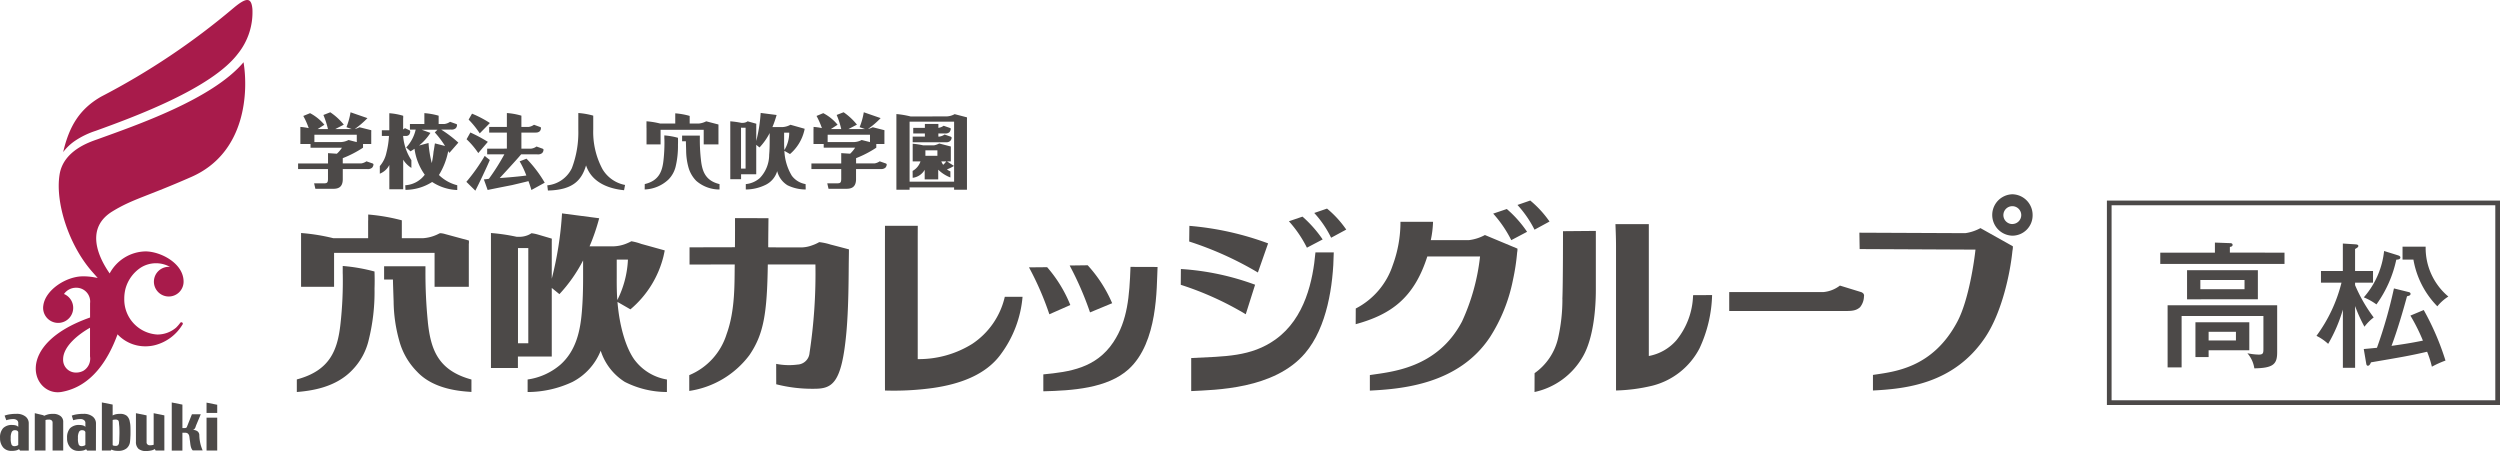
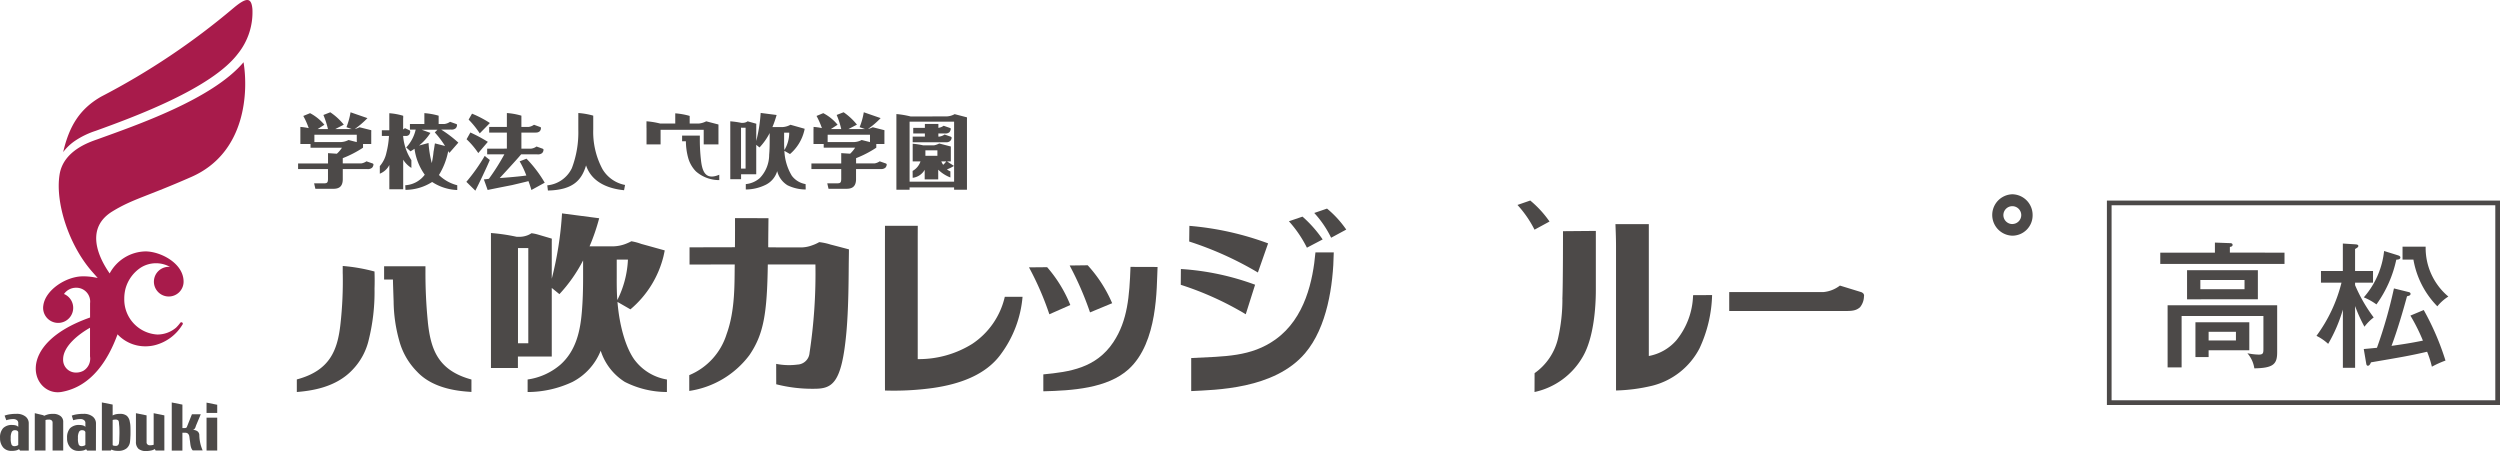
<svg xmlns="http://www.w3.org/2000/svg" width="395.766" height="71.411" viewBox="0 0 395.766 71.411">
  <g id="グループ_615" transform="translate(0)">
    <g id="グループ_604" transform="translate(47.189 17.772)">
      <path id="パス_728" d="M46.1,21.774a12.459,12.459,0,0,1-1.457-6.284V13.315A11.516,11.516,0,0,0,42.28,12.9v2.655a16.006,16.006,0,0,1-1.02,6.069,4.817,4.817,0,0,1-3.892,2.724l.1.821c4.108-.086,5.363-1.759,6.037-3.975.8,2.4,3.059,3.632,6.017,3.927l.157-.833A5.3,5.3,0,0,1,46.1,21.774Z" transform="translate(2.082 -12.78)" fill="#4c4948" />
      <path id="パス_729" d="M37.25,14.408a16.815,16.815,0,0,0-2.83-1.483l-.539.941a13.89,13.89,0,0,1,1.758,2.181l1.611-1.64Z" transform="translate(-6.884 -12.705)" fill="#4c4948" />
      <path id="パス_730" d="M37.153,15.242a23.562,23.562,0,0,0-2.767-1.482l-.6,1.071a12.7,12.7,0,0,1,1.852,2.185Z" transform="translate(-7.113 -10.558)" fill="#4c4948" />
      <path id="パス_731" d="M36.68,14.8a28.136,28.136,0,0,1-2.9,4.1L35.2,20.3c.489-.921,1.931-3.952,2.292-4.86L36.68,14.8Z" transform="translate(-7.14 -7.887)" fill="#4c4948" />
      <path id="パス_732" d="M40.22,20.544a14.139,14.139,0,0,1,1.062,2.247c-1.592.225-4.213.4-4.213.4s2.8-3.02,3.387-3.751H43a1.054,1.054,0,0,0,.78-.2A.791.791,0,0,0,44,18.754c0-.064,0-.112-.042-.145a.353.353,0,0,0-.1-.067v-.006h-.02l-.946-.339a1.809,1.809,0,0,1-.852.339H40.5V16h2.279v-.012a.847.847,0,0,0,.6-.183.714.714,0,0,0,.213-.492.236.236,0,0,0-.027-.148.364.364,0,0,0-.1-.06l-.03-.006-.943-.343a1.966,1.966,0,0,1-.844.343H40.5V13.316A10.711,10.711,0,0,0,38.2,12.9v2.2H35.4V16h2.8v2.535H35.081v.9h2.725a34.8,34.8,0,0,1-2.448,3.87,7.9,7.9,0,0,1-.8.1l.6,1.679.042-.013s.131-.029.144-.029c.15-.032.507-.113,3.682-.738.079-.02,2.2-.515,2.592-.627.251.7.377,1.087.464,1.407l2.11-1.158a19.339,19.339,0,0,0-2.885-3.8l-1.081.419Z" transform="translate(-5.148 -12.777)" fill="#4c4948" />
      <path id="パス_733" d="M38.112,20.964l-.968-.336a2.046,2.046,0,0,1-.822.332H33.391v-.833A17.144,17.144,0,0,0,36.6,18.469v-.584h1.3V15.975a.96.96,0,0,0,0-.274l-1.853-.467a3.111,3.111,0,0,1-.756.276A14.05,14.05,0,0,0,37.3,13.79l-2.675-.926a12.009,12.009,0,0,1-.646,2.36l.845.3H32.2l1.356-.7a9.512,9.512,0,0,0-2.142-1.961l-1.087.428a14.065,14.065,0,0,1,.722,2.228H29.418l1.064-.681a7.519,7.519,0,0,0-2.268-1.834l-1.071.442A11.879,11.879,0,0,1,28,15.372a9.5,9.5,0,0,0-1.32-.189v2.705h1.609v.584h4.977a4.791,4.791,0,0,1-.808.952l-1.4-.092v1.632H26.319v.893h4.733V23.4c0,.633-.168.714-.656.714h-1.54l.2.866h2.672c.631,0,1.666,0,1.666-1.528v-1.6H37.25a1.035,1.035,0,0,0,.77-.2.8.8,0,0,0,.228-.491.138.138,0,0,0-.035-.133.324.324,0,0,0-.1-.067ZM28.9,16.417h6.711v1.167L34.3,17.252a2.88,2.88,0,0,1-1.2.328h-4.2l0-1.164Z" transform="translate(-26.319 -12.861)" fill="#4c4948" />
      <path id="パス_734" d="M60.852,20.967l-.959-.336a2.079,2.079,0,0,1-.816.332H56.151V20.13a16.839,16.839,0,0,0,3.2-1.659v-.584h1.285V15.971a.936.936,0,0,0,0-.27l-1.845-.467a3.128,3.128,0,0,1-.758.276,13.108,13.108,0,0,0,2.006-1.721l-2.667-.926a11.216,11.216,0,0,1-.66,2.36l.852.3H54.945l1.34-.7a9.788,9.788,0,0,0-2.108-1.961l-1.1.428A13.062,13.062,0,0,1,53.8,15.52H52.163l1.06-.681a7.236,7.236,0,0,0-2.268-1.834l-1.065.442a12.485,12.485,0,0,1,.849,1.924,9.46,9.46,0,0,0-1.319-.189v.338h-.012v2.367h1.617v.584H56a5,5,0,0,1-.789.952L53.8,19.332v1.635H49.08v.893H53.8V23.4c0,.633-.17.714-.664.714H51.589l.2.866h2.674c.63,0,1.682,0,1.682-1.528v-1.6h3.867a1.058,1.058,0,0,0,.765-.2A.809.809,0,0,0,61,21.167c0-.063,0-.1-.049-.133C60.932,20.992,60.852,20.967,60.852,20.967Zm-9.2-4.549h6.7v1.167l-1.32-.332a2.731,2.731,0,0,1-1.176.328H51.649Z" transform="translate(32.183 -12.864)" fill="#4c4948" />
-       <path id="パス_735" d="M46.959,14.27a11.39,11.39,0,0,0-2.161-.381V14.4l.01.01a24.732,24.732,0,0,1-.133,3.332c-.182,1.814-.714,3.319-2.975,3.854l-.012.852a5.772,5.772,0,0,0,3.762-1.573,4.377,4.377,0,0,0,1.127-2,13.922,13.922,0,0,0,.381-3.451c.014-.525.014-.794,0-1.1l0-.056Z" transform="translate(13.18 -10.227)" fill="#4c4948" />
-       <path id="パス_736" d="M46.325,17.694a27.771,27.771,0,0,1-.17-3.431V13.9H43.346v.9h.6c0,.132.021.74.04,1.486a10.25,10.25,0,0,0,.369,2.653,4.957,4.957,0,0,0,1.226,2.12,5.589,5.589,0,0,0,3.689,1.373v-.853C47.009,21.038,46.512,19.51,46.325,17.694Z" transform="translate(17.446 -10.206)" fill="#4c4948" />
+       <path id="パス_736" d="M46.325,17.694a27.771,27.771,0,0,1-.17-3.431V13.9H43.346v.9h.6a10.25,10.25,0,0,0,.369,2.653,4.957,4.957,0,0,0,1.226,2.12,5.589,5.589,0,0,0,3.689,1.373v-.853C47.009,21.038,46.512,19.51,46.325,17.694Z" transform="translate(17.446 -10.206)" fill="#4c4948" />
      <path id="パス_737" d="M41.773,17.831H44V15.514h6.826v2.317h2.336V14.679l-1.94-.506a3.132,3.132,0,0,1-1.2.357H48.606V13.319H48.6a11.392,11.392,0,0,0-2.278-.408v1.617H43.94a12.678,12.678,0,0,0-2.173-.357v1.016h.008l0,2.643Z" transform="translate(13.386 -12.742)" fill="#4c4948" />
      <path id="パス_738" d="M58.829,16.273a.885.885,0,0,0,.666-.19.784.784,0,0,0,.238-.486c0-.073-.009-.119-.057-.144a.262.262,0,0,0-.08-.061l-.971-.338a2,2,0,0,1-.857.33h-.133v-.5h1.037a.965.965,0,0,0,.7-.186.928.928,0,0,0,.221-.487.212.212,0,0,0-.025-.148.735.735,0,0,0-.119-.058l-.978-.34a1.829,1.829,0,0,1-.833.33v-.615H55.5V14H53.657v.883H55.5v.5H53.57v.9h5.267l-.008-.012Z" transform="translate(43.725 -11.528)" fill="#4c4948" />
      <path id="パス_739" d="M59.016,17.084h.6v-2.36l-1.839-.476a2.819,2.819,0,0,1-.8.289H55.219a13.134,13.134,0,0,0-1.639-.252v2.8h1.237a2.722,2.722,0,0,1-1.25,1.508l.012,1.089a2.541,2.541,0,0,0,1.9-1.267v1.519h2.142V18.393a5.623,5.623,0,0,0,1.927,1.234v-.965a1.845,1.845,0,0,1-.543-.313,5.691,5.691,0,0,0,1.108-.551l-1.1-.714ZM57.492,16.2h-1.9v-.871h1.9ZM58.4,17.62a3.947,3.947,0,0,1-.292-.536H58.9a3.443,3.443,0,0,1-.493.536h0Z" transform="translate(43.716 -9.305)" fill="#4c4948" />
      <path id="パス_740" d="M64.021,13.465l-1.952-.508a2.812,2.812,0,0,1-1.221.357H58.537l.017.006H55.082a14.058,14.058,0,0,0-2.234-.377V24.919h2.087V24.55h7.047v.369h2.037V13.732a1.174,1.174,0,0,0,0-.267Zm-2.037,8.657v1.527H54.936v-9.5h7.047v7.972Z" transform="translate(41.868 -12.66)" fill="#4c4948" />
      <path id="パス_741" d="M55.231,22.844a8.278,8.278,0,0,1-1.182-3.95l.888.507a7.027,7.027,0,0,0,2.243-3.63,2.234,2.234,0,0,0,.074-.374l-2.246-.633a2.868,2.868,0,0,1-1.229.364H52.155a16.721,16.721,0,0,0,.663-1.911l-2.524-.324a23.881,23.881,0,0,1-.7,4.434V14.836a1,1,0,0,0,0-.238l-1.364-.38a1.318,1.318,0,0,1-.781.244h-.215a14.237,14.237,0,0,0-1.751-.244v9.162h1.709V22.6h2.4V17.943l.522.411a9.9,9.9,0,0,0,1.605-2.28v1.177c0,.833-.017,1.561-.081,2.278A5.3,5.3,0,0,1,50.159,23.2a3.883,3.883,0,0,1-2.22.958v.853a7.191,7.191,0,0,0,3.049-.694,3.514,3.514,0,0,0,1.92-2.215,3.662,3.662,0,0,0,1.64,2.245,6.629,6.629,0,0,0,2.875.664l-.018-.853A3.433,3.433,0,0,1,55.231,22.844Zm-8.047-1.139V15.2l.07.038h.653v6.472Zm6.822-4.2V16.02h.806a5.213,5.213,0,0,1-.763,2.747c-.043-.489-.043-.853-.043-1.263Z" transform="translate(22.936 -12.786)" fill="#4c4948" />
      <path id="パス_742" d="M38.058,19.191l1.415-1.621a19.281,19.281,0,0,0-2.709-2.058h1.419l.012-.013h.083a1,1,0,0,0,.763-.189.7.7,0,0,0,.217-.493.143.143,0,0,0-.025-.136.313.313,0,0,0-.106-.064l-.966-.343a1.905,1.905,0,0,1-.869.343h-.937V13.308a11.144,11.144,0,0,0-2.261-.406v1.717H31.808v.893h.91a6.042,6.042,0,0,1-1.5,2.824l.681.614c.22-.133.357-.212.634-.407a9.184,9.184,0,0,0,1.623,4.109,4.16,4.16,0,0,1-3.087,1.666l.032.73A7.926,7.926,0,0,0,35.325,23.8,7.75,7.75,0,0,0,39.3,25.074v-.756a6.369,6.369,0,0,1-2.9-1.622,11.157,11.157,0,0,0,1.472-3.8,1.76,1.76,0,0,0,.179.294Zm-2.292-1.5c-.042.207-.167,1.11-.218,1.3a14.666,14.666,0,0,1-.28,1.817,17.078,17.078,0,0,1-.515-3.178l-1.5.4a8.461,8.461,0,0,0,1.8-2l-1.384-.5h2.5l-.427.421A15.426,15.426,0,0,1,37.368,18.1Z" transform="translate(-14.103 -12.764)" fill="#4c4948" />
      <path id="パス_743" d="M34.938,21.563V20.336A8.191,8.191,0,0,1,33.629,16.5V16.5H34a.662.662,0,0,0,.588-.2.909.909,0,0,0,.162-.482c0-.071,0-.107-.032-.138a.191.191,0,0,0-.074-.067l-.726-.345a1.5,1.5,0,0,1-.287.209V13.69h.011v-.378a10.162,10.162,0,0,0-2.2-.406V15.6H30.261v.9h1.128a13.434,13.434,0,0,1-.4,2.637,4.724,4.724,0,0,1-1.05,2.142v1.2a2.887,2.887,0,0,0,1.507-1.375v3.846H33.64V20.263A3.985,3.985,0,0,0,34.938,21.563Z" transform="translate(-17.001 -12.755)" fill="#4c4948" />
    </g>
    <g id="グループ_605" transform="translate(46.989 33.96)">
      <path id="パス_744" d="M38.566,20.557a27.7,27.7,0,0,0-5.038-.878V20.9h.006a61.22,61.22,0,0,1-.357,7.926c-.461,4.23-1.695,7.419-6.914,8.815v1.991c2.222-.186,6.172-.683,8.835-3.54a10.12,10.12,0,0,0,2.559-4.76,31.426,31.426,0,0,0,.908-8.059q.043-1.278,0-2.556v-.154Z" transform="translate(-26.263 -11.534)" fill="#4c4948" />
      <path id="パス_745" d="M37.063,28.545a77.674,77.674,0,0,1-.384-8v-.856H30.133v2.1h1.4c0,.327.049,1.745.107,3.471a23.816,23.816,0,0,0,.884,6.188,11.065,11.065,0,0,0,2.835,4.934c2.667,2.856,7.035,3.094,8.6,3.2V37.614c-5.349-1.448-6.441-4.833-6.9-9.068Z" transform="translate(-16.316 -11.496)" fill="#4c4948" />
-       <path id="パス_746" d="M31.676,23.469H47.585v5.374h5.421V22.06a1.79,1.79,0,0,0,0-.552l-3.762-1.02a3.133,3.133,0,0,0-.733-.133c-.175.013-.227.081-.574.238a6.3,6.3,0,0,1-2.247.557H42.4V18.315a30.225,30.225,0,0,0-5.323-.918v.935h-.01V21.15h-5.5a31.153,31.153,0,0,0-5.117-.826v8.52h5.226V23.469Z" transform="translate(-25.778 -17.397)" fill="#4c4948" />
    </g>
    <path id="パス_747" d="M57.641,40.587c-1.535-2.086-2.463-5.754-2.737-9.227l2.047,1.178a15.984,15.984,0,0,0,5.247-8.45c.1-.459.133-.612.179-.833v-.049s-3.189-.888-3.711-1.029a8.941,8.941,0,0,0-1.559-.417c-.131.061-.313.173-.833.383a5.858,5.858,0,0,1-2.011.419h-3.78a32.39,32.39,0,0,0,1.524-4.446l-5.883-.77A54.893,54.893,0,0,1,44.5,27.692v-6a1.923,1.923,0,0,0,0-.351l-2.261-.665a6.482,6.482,0,0,0-.952-.19,3.105,3.105,0,0,1-.476.267,3.63,3.63,0,0,1-1.281.3h-.583a30.347,30.347,0,0,0-4.074-.6v21.37h4.268V40.01H44.5V29.147l1.211.983a23.784,23.784,0,0,0,3.749-5.341v2.737c0,1.954-.052,3.65-.192,5.338-.238,2.917-.849,6.156-3.4,8.431a10.156,10.156,0,0,1-5.19,2.347v1.985a16.785,16.785,0,0,0,7.1-1.6,9.505,9.505,0,0,0,4.468-4.942,9.092,9.092,0,0,0,3.818,4.938,14.742,14.742,0,0,0,6.664,1.6l.007-1.977a8.031,8.031,0,0,1-5.084-3.054ZM39.152,37.912V22.84h1.633V37.912Zm15.633-10.25v-3h1.773a15.749,15.749,0,0,1-1.676,6.4c-.1-1.157-.1-2.428-.1-3.406Z" transform="translate(42.848 16.434)" fill="#4c4948" />
    <g id="グループ_606" transform="translate(242.925 35.486)">
      <path id="パス_748" d="M85.559,28.918a27.829,27.829,0,0,1-.676,6.133,9.3,9.3,0,0,1-3.731,5.593l-.009,2.985A11.625,11.625,0,0,0,88.8,38.01c1.729-2.989,2.05-7.825,2.05-10.52V18.124l-5.2.045s.006,8.414-.1,10.749Z" transform="translate(-81.143 -17.056)" fill="#4c4948" />
      <path id="パス_749" d="M94.377,36.206a7.612,7.612,0,0,1-4.363,2.49V17.825H84.73c.062,1.5.092,2.485.092,3.467V44.155a27.28,27.28,0,0,0,5.739-.755,11.615,11.615,0,0,0,7.47-5.9,21.13,21.13,0,0,0,2-8.45l-3.012.017A11.776,11.776,0,0,1,94.377,36.206Z" transform="translate(-71.92 -17.825)" fill="#4c4948" />
    </g>
    <path id="パス_750" d="M110.661,21.581,107.3,20.548a5.011,5.011,0,0,1-2.605,1.027H89.775v3h18.116c1.252,0,1.93-.012,2.594-.6a2.8,2.8,0,0,0,.621-1.7.535.535,0,0,0-.119-.489.972.972,0,0,0-.326-.208Z" transform="translate(183.971 24.66)" fill="#4c4948" />
    <g id="グループ_607" transform="translate(294.351 30.755)">
      <path id="パス_751" d="M104.625,16.5a3.279,3.279,0,0,0,0,6.555h.013a3.214,3.214,0,0,0,3.2-3.2v-.1a3.27,3.27,0,0,0-3.213-3.255Zm0,4.713a1.414,1.414,0,1,1,1.414-1.414v0a1.417,1.417,0,0,1-1.41,1.408h0v0Z" transform="translate(-80.413 -16.5)" fill="#4c4948" />
-       <path id="パス_752" d="M119.842,20.88,114.713,18a7.033,7.033,0,0,1-2.406.8l-16.76-.074.042,2.593,18.336.087c-.179,1.73-1.057,7.958-2.849,11.363-3.94,7.464-10.081,7.965-13.381,8.473v2.466c5.089-.264,12.842-1,17.812-8.473,2.61-3.939,3.915-10.06,4.27-13.638a2.823,2.823,0,0,0,.067-.714Z" transform="translate(-95.546 -12.644)" fill="#4c4948" />
    </g>
    <g id="グループ_608" transform="translate(214.616 31.746)">
-       <path id="パス_753" d="M98.817,21.959l-5.147-2.15a7.078,7.078,0,0,1-2.547.81H85.1a15.816,15.816,0,0,0,.357-2.9H80.3a19.72,19.72,0,0,1-1.234,6.9,11.9,11.9,0,0,1-5.843,6.822l-.012,2.485c5.56-1.527,9.23-4.109,11.34-10.725H92.9a33.216,33.216,0,0,1-2.856,10.3c-3.939,7.477-11.287,7.963-14.588,8.478v2.46c5.1-.259,14.063-1,19.015-8.466a26.118,26.118,0,0,0,3.635-9.045,34.089,34.089,0,0,0,.668-4.387,2.051,2.051,0,0,0,.043-.59Z" transform="translate(-73.214 -14.349)" fill="#4c4948" />
-       <path id="パス_754" d="M81.465,17.153l-2.155.73a18.931,18.931,0,0,1,2.863,4.2l2.5-1.32A18.1,18.1,0,0,0,81.465,17.153Z" transform="translate(-57.544 -15.812)" fill="#4c4948" />
      <path id="パス_755" d="M85.462,20.1a16.626,16.626,0,0,0-3.053-3.324l-2.023.7a17.293,17.293,0,0,1,2.7,3.915Z" transform="translate(-54.778 -16.777)" fill="#4c4948" />
    </g>
    <g id="グループ_609" transform="translate(186.921 33.021)">
      <path id="パス_756" d="M72.4,17.491l-2.149.733A18.725,18.725,0,0,1,73.1,22.409L75.592,21.1A19.219,19.219,0,0,0,72.4,17.491Z" transform="translate(-53.128 -16.218)" fill="#4c4948" />
      <path id="パス_757" d="M76.442,20.456A16.275,16.275,0,0,0,73.4,17.134l-2.023.693a16.345,16.345,0,0,1,2.671,3.921Z" transform="translate(-50.244 -17.134)" fill="#4c4948" />
      <path id="パス_758" d="M79.266,32.857C75.382,35.623,71.28,35.525,65.92,35.8v5.23c3.727-.2,13.148-.255,18.024-5.993,3.5-4.113,4.465-10.782,4.544-15.96h-2.9c-.384,4.31-1.6,10.408-6.326,13.779Z" transform="translate(-64.265 -12.139)" fill="#4c4948" />
      <path id="パス_759" d="M78.322,20.673A46.927,46.927,0,0,0,65.86,17.9l-.03,2.479a53.282,53.282,0,0,1,10.875,4.906l1.616-4.612Z" transform="translate(-64.494 -15.167)" fill="#4c4948" />
      <path id="パス_760" d="M77.225,22.3a41.3,41.3,0,0,0-11.748-2.487l-.02,2.5a49.033,49.033,0,0,1,10.288,4.663Z" transform="translate(-65.456 -10.248)" fill="#4c4948" />
    </g>
    <path id="パス_761" d="M66.157,36.588A15.953,15.953,0,0,1,57.529,39V19.9c0-.488.008-2,.008-2H52.346s-.006,2.46-.006,3.457v20.36c0,.743,0,1.309.006,2.255a45.217,45.217,0,0,0,7.58-.4c4.082-.586,8.331-1.989,10.763-5.355a17.76,17.76,0,0,0,3.433-9.077h-2.81a12.227,12.227,0,0,1-5.155,7.449Z" transform="translate(87.753 17.85)" fill="#4c4948" />
    <g id="グループ_610" transform="translate(162.898 41.994)">
      <path id="パス_762" d="M70.46,31.62c-2.759,4.144-6.949,4.719-11.1,5.117v2.678c4.541-.119,10.147-.442,13.518-3.508,4.662-4.271,4.4-12.89,4.568-16.173l-4.284-.014c-.17,4.618-.445,8.489-2.705,11.9Z" transform="translate(-57.093 -19.464)" fill="#4c4948" />
      <path id="パス_763" d="M65.27,25.722A21.1,21.1,0,0,0,61.6,19.733l-2.874.026a46.883,46.883,0,0,1,3.223,7.427l3.319-1.465Z" transform="translate(-58.728 -19.428)" fill="#4c4948" />
      <path id="パス_764" d="M67.259,25.654a21.305,21.305,0,0,0-3.873-6.006l-2.856.037a49.979,49.979,0,0,1,3.225,7.423Z" transform="translate(-54.095 -19.648)" fill="#4c4948" />
    </g>
    <path id="パス_765" d="M68.933,22.5s-2.3-.614-2.874-.752a9.372,9.372,0,0,0-1.824-.393,6,6,0,0,1-1.1.5,5.132,5.132,0,0,1-1.732.339c-.762,0-3.52-.007-4.895-.012-.109-.007-.227-.007-.345-.017,0-1.223.042-4.6.042-4.6l-5.3-.01s.012,3.512-.012,4.607l-7.185.017v2.725s4.032-.01,4.618-.01h2.537c-.057,2.824.112,7.192-1.29,11.03a10.344,10.344,0,0,1-5.911,6.488v2.5a14.557,14.557,0,0,0,9.521-5.666c2.268-3.319,2.8-6.6,2.915-14.352h7.538a83.789,83.789,0,0,1-.931,13.992,2,2,0,0,1-1.9,1.854,10.418,10.418,0,0,1-3.383-.112l.008,3.228a22.984,22.984,0,0,0,5.974.714c2.888,0,4.4-.763,5.14-8.993.313-3.533.346-7.7.367-10.651,0-.3.031-1.793.031-2.427h-.006Z" transform="translate(65.451 16.975)" fill="#4c4948" />
    <g id="グループ_613">
      <g id="グループ_611" transform="translate(5.66)">
        <path id="パス_766" d="M17.811,30.158a13.174,13.174,0,0,1,3.255-1.565c6.188-2.237,18.282-6.7,22.462-12.156a10.474,10.474,0,0,0,2.335-7.119c-.168-1.879-.934-1.879-2.975-.179a112.853,112.853,0,0,1-20.97,14.043c-3.392,1.949-5.05,4.641-6.015,8.782a8.027,8.027,0,0,1,1.909-1.807Z" transform="translate(-11.564 -7.886)" fill="#a81b4b" />
        <path id="パス_767" d="M47.579,10.646c-4.938,5.873-17.118,10.01-23.133,12.2-1.366.476-5.405,1.837-5.989,5.593-.7,4.369,1.428,11.094,5.129,15.326l.907,1.027-.543-.1a9.622,9.622,0,0,0-1.8-.156c-2.61,0-5.934,2.12-6.267,4.616a2.381,2.381,0,1,0,3.275-1.82,2.318,2.318,0,0,1,1.866-.991l.107,0a2.183,2.183,0,0,1,2.154,2.452v2.261C10.9,55.417,14.272,63.615,18.762,62.835c4.795-.84,7.417-5.138,8.873-9.12a5.99,5.99,0,0,0,4.409,1.9,6.192,6.192,0,0,0,1.464-.173,7.168,7.168,0,0,0,4.4-3.26.184.184,0,0,0,.062-.138v-.01a.228.228,0,0,0-.228-.228h-.01a.24.24,0,0,0-.2.127,6.1,6.1,0,0,1-.637.731,4.571,4.571,0,0,1-2.948,1.083A5.551,5.551,0,0,1,28.7,48.113a6.474,6.474,0,0,1,.2-1.642,5.855,5.855,0,0,1,2.437-3.332,4.541,4.541,0,0,1,4.6-.1,2.349,2.349,0,1,0,2.153,2.341v-.006c0-2.916-3.658-4.785-6.046-4.785a6.58,6.58,0,0,0-5.656,3.488c-2.058-2.949-3.729-7.3.469-9.843,3.23-1.965,5.253-2.264,12.464-5.436,8.75-3.843,9-13.692,8.26-18.155Zm-24.3,46.567a2.24,2.24,0,0,1-1.063,2.28,2.415,2.415,0,0,1-1.116.277h-.081a2.016,2.016,0,0,1-2-2.095c0-2.116,2.567-4.053,4.259-5l0,4.534Z" transform="translate(-14.687 -0.79)" fill="#a81b4b" />
      </g>
      <g id="グループ_612" transform="translate(0 63.707)">
        <path id="パス_768" d="M15.752,31.291a1.045,1.045,0,0,1-.357.063.476.476,0,0,1-.461-.238,2.562,2.562,0,0,1-.133-1.038,2.11,2.11,0,0,1,.154-.962.533.533,0,0,1,.507-.293.854.854,0,0,1,.344.069.434.434,0,0,1,.183.226v2.04A.5.5,0,0,1,15.752,31.291Zm1.9-3.481a1.351,1.351,0,0,0-.53-1.16,2.2,2.2,0,0,0-1.428-.411,6.187,6.187,0,0,0-.984.064,3.915,3.915,0,0,0-.878.215l.265.73a3,3,0,0,1,.393-.108,3.115,3.115,0,0,1,.727-.071.859.859,0,0,1,.576.179.532.532,0,0,1,.2.453v.6a.818.818,0,0,0-.349-.221A2.083,2.083,0,0,0,15.082,28a1.94,1.94,0,0,0-1.482.5,2.158,2.158,0,0,0-.49,1.567,2.222,2.222,0,0,0,.5,1.5A1.672,1.672,0,0,0,14.9,32.1a3.059,3.059,0,0,0,.714-.06,1.338,1.338,0,0,0,.5-.211l.163.224h1.376l0-4.24Z" transform="translate(-13.102 -24.43)" fill="#4c4948" />
        <path id="パス_769" d="M19.15,32.124H17.464V27.7a.438.438,0,0,0-.174-.369.67.67,0,0,0-.43-.111,2.388,2.388,0,0,0-.277.017,1.352,1.352,0,0,0-.238.054v4.834h-1.7V26.206l1.309.313.187.1a4.015,4.015,0,0,1,.668-.238,3.046,3.046,0,0,1,.7-.064,1.847,1.847,0,0,1,1.208.342,1.15,1.15,0,0,1,.431.982v4.482Z" transform="translate(-9.14 -24.505)" fill="#4c4948" />
        <path id="パス_770" d="M18.737,31.291a.94.94,0,0,1-.338.063.49.49,0,0,1-.468-.238,2.538,2.538,0,0,1-.127-1.038,1.934,1.934,0,0,1,.157-.962.508.508,0,0,1,.5-.293.882.882,0,0,1,.332.069.484.484,0,0,1,.184.226v2.04a.431.431,0,0,1-.245.132Zm1.918-3.481a1.376,1.376,0,0,0-.543-1.16,2.209,2.209,0,0,0-1.422-.411,6.217,6.217,0,0,0-.987.064,4.007,4.007,0,0,0-.879.215l.227.73s.23-.068.438-.108a3.128,3.128,0,0,1,.714-.071.833.833,0,0,1,.576.179.513.513,0,0,1,.2.453v.6a.853.853,0,0,0-.357-.221A1.979,1.979,0,0,0,18.075,28a2,2,0,0,0-1.509.5,2.192,2.192,0,0,0-.484,1.567,2.1,2.1,0,0,0,.512,1.5,1.669,1.669,0,0,0,1.284.537,3.263,3.263,0,0,0,.738-.06,1.379,1.379,0,0,0,.476-.211l.163.224h1.392l.008-4.24Z" transform="translate(-5.462 -24.43)" fill="#4c4948" />
        <path id="パス_771" d="M20.382,31.376a4.626,4.626,0,0,1-.049.714.553.553,0,0,1-.163.4.49.49,0,0,1-.357.119,2.659,2.659,0,0,1-.292-.026.52.52,0,0,1-.193-.089V28.508a.766.766,0,0,1,.225-.048,1.178,1.178,0,0,1,.2-.017.639.639,0,0,1,.413.1c.093.052.149.2.161.432s.049.464.06.688.018.618.018.8C20.408,30.7,20.393,31.006,20.382,31.376Zm1.753-1.922a3.214,3.214,0,0,0-.09-.63,1.581,1.581,0,0,0-.476-.975,1.642,1.642,0,0,0-1.045-.312,3.432,3.432,0,0,0-.714.068,1.881,1.881,0,0,0-.484.189V26.067l-1.707-.338v7.617h1.41l.108-.157a1.944,1.944,0,0,0,.457.158,2.892,2.892,0,0,0,.616.045,2,2,0,0,0,1.3-.375,1.592,1.592,0,0,0,.566-1.056c.025-.268.054-.514.054-.739.023-.231.023-.494.023-.776s0-.72-.018-.993Z" transform="translate(-1.493 -25.729)" fill="#4c4948" />
        <path id="パス_772" d="M23.629,32.121H22.251l-.134-.244a1.656,1.656,0,0,1-.565.232,4.16,4.16,0,0,1-.768.09,1.846,1.846,0,0,1-1.253-.357,1.452,1.452,0,0,1-.4-1.123V26.207l1.686.343V30.8a.413.413,0,0,0,.157.365.52.52,0,0,0,.4.119,1.4,1.4,0,0,0,.3-.021.871.871,0,0,0,.263-.065V26.207l1.693.343v5.571Z" transform="translate(2.389 -24.502)" fill="#4c4948" />
        <path id="パス_773" d="M24.053,33.331c-.4-.386-.386-1.141-.462-1.553-.1-.633-.048-.875-.337-1.135a.676.676,0,0,0-.433-.119h-.417v2.824H20.717V25.731l1.688.338v3.715h.383a.506.506,0,0,0,.238-.064.338.338,0,0,0,.119-.2l.766-1.922h1.4l-.781,1.86a1.042,1.042,0,0,1-.238.493.538.538,0,0,1-.292.126,1.218,1.218,0,0,1,.8.227.774.774,0,0,1,.282.64,6.267,6.267,0,0,0,.531,2.38l-1.566,0Z" transform="translate(6.472 -25.725)" fill="#4c4948" />
        <path id="パス_774" d="M23.95,27.368H22.26v-1.63l1.69.34Zm0,5.959H22.26V28.119h1.69Z" transform="translate(10.437 -25.708)" fill="#4c4948" />
      </g>
    </g>
    <g id="グループ_296" data-name="グループ 296" transform="translate(333.532 31.749)">
      <path id="パス_473" data-name="パス 473" d="M62.13-.1H-.1v32.36H62.13ZM.641.641V31.513H61.386V.641Z" transform="translate(0.104 0.104)" fill="#4c4948" fill-rule="evenodd" />
    </g>
    <g id="グループ_614" transform="translate(341.984 38.401)">
      <path id="パス_775" d="M128.556,20.235V22.02H108.888V20.235h8.651V18.641l2.348.088c.193,0,.45.021.45.281s-.3.3-.431.321v.9Zm-1.162,8.331v7.445c0,1.852-.582,2.5-3.614,2.54a4.666,4.666,0,0,0-1.1-2.39,10.022,10.022,0,0,0,1.785.215c.733,0,.752-.256.752-.946V30.263H112.267V38.4h-2.217V28.563Zm-3.055-5.551v4.606H113.128V23.015Zm-1.356,8.241v4.434h-6.441v1.071h-2.086V31.253l8.527,0Zm-7.75-6.694v1.465h6.994V24.562Zm1.309,8.2V34.14h4.325V32.761Z" transform="translate(-108.888 -18.641)" fill="#4c4948" />
      <path id="パス_776" d="M121.931,38.353h-1.936v-9.21a24.061,24.061,0,0,1-2.329,5.424,7.707,7.707,0,0,0-1.852-1.27,23.915,23.915,0,0,0,3.961-8.414h-3.249V23.031h3.464V18.684l2.023.127c.215.023.431.065.431.259s-.238.321-.518.476v3.487h2.842V24.88h-2.842v.388a24.318,24.318,0,0,0,2.948,5.117,7.349,7.349,0,0,0-1.461,1.465,24.243,24.243,0,0,1-1.486-3.273Zm6.8-17.8c.259.087.365.193.365.324,0,.3-.321.344-.646.365a18.811,18.811,0,0,1-3.142,7.08,9.685,9.685,0,0,0-2-1.12,13.222,13.222,0,0,0,3.213-7.337l2.211.688Zm1.677,5.811c.194.04.3.15.3.278,0,.215-.15.3-.559.387-.646,2.411-1.592,5.574-2.454,7.855,1.505-.215,2.9-.409,4.971-.833a29.343,29.343,0,0,0-1.98-3.959l2.109-.883a41.859,41.859,0,0,1,3.444,8,15.871,15.871,0,0,0-2.152.971,16.057,16.057,0,0,0-.756-2.367c-2.8.644-4.216.881-8.885,1.677-.152.344-.281.538-.5.538-.171,0-.238-.194-.258-.365l-.388-2.28c.518-.044.733-.065,2.089-.194a74.709,74.709,0,0,0,2.69-9.4l2.323.575Zm2.692-7.189a10.034,10.034,0,0,0,3.592,7.9,7.11,7.11,0,0,0-1.742,1.547,13.935,13.935,0,0,1-3.788-7.4h-1.721V19.177Z" transform="translate(-91.087 -18.531)" fill="#4c4948" />
    </g>
  </g>
</svg>